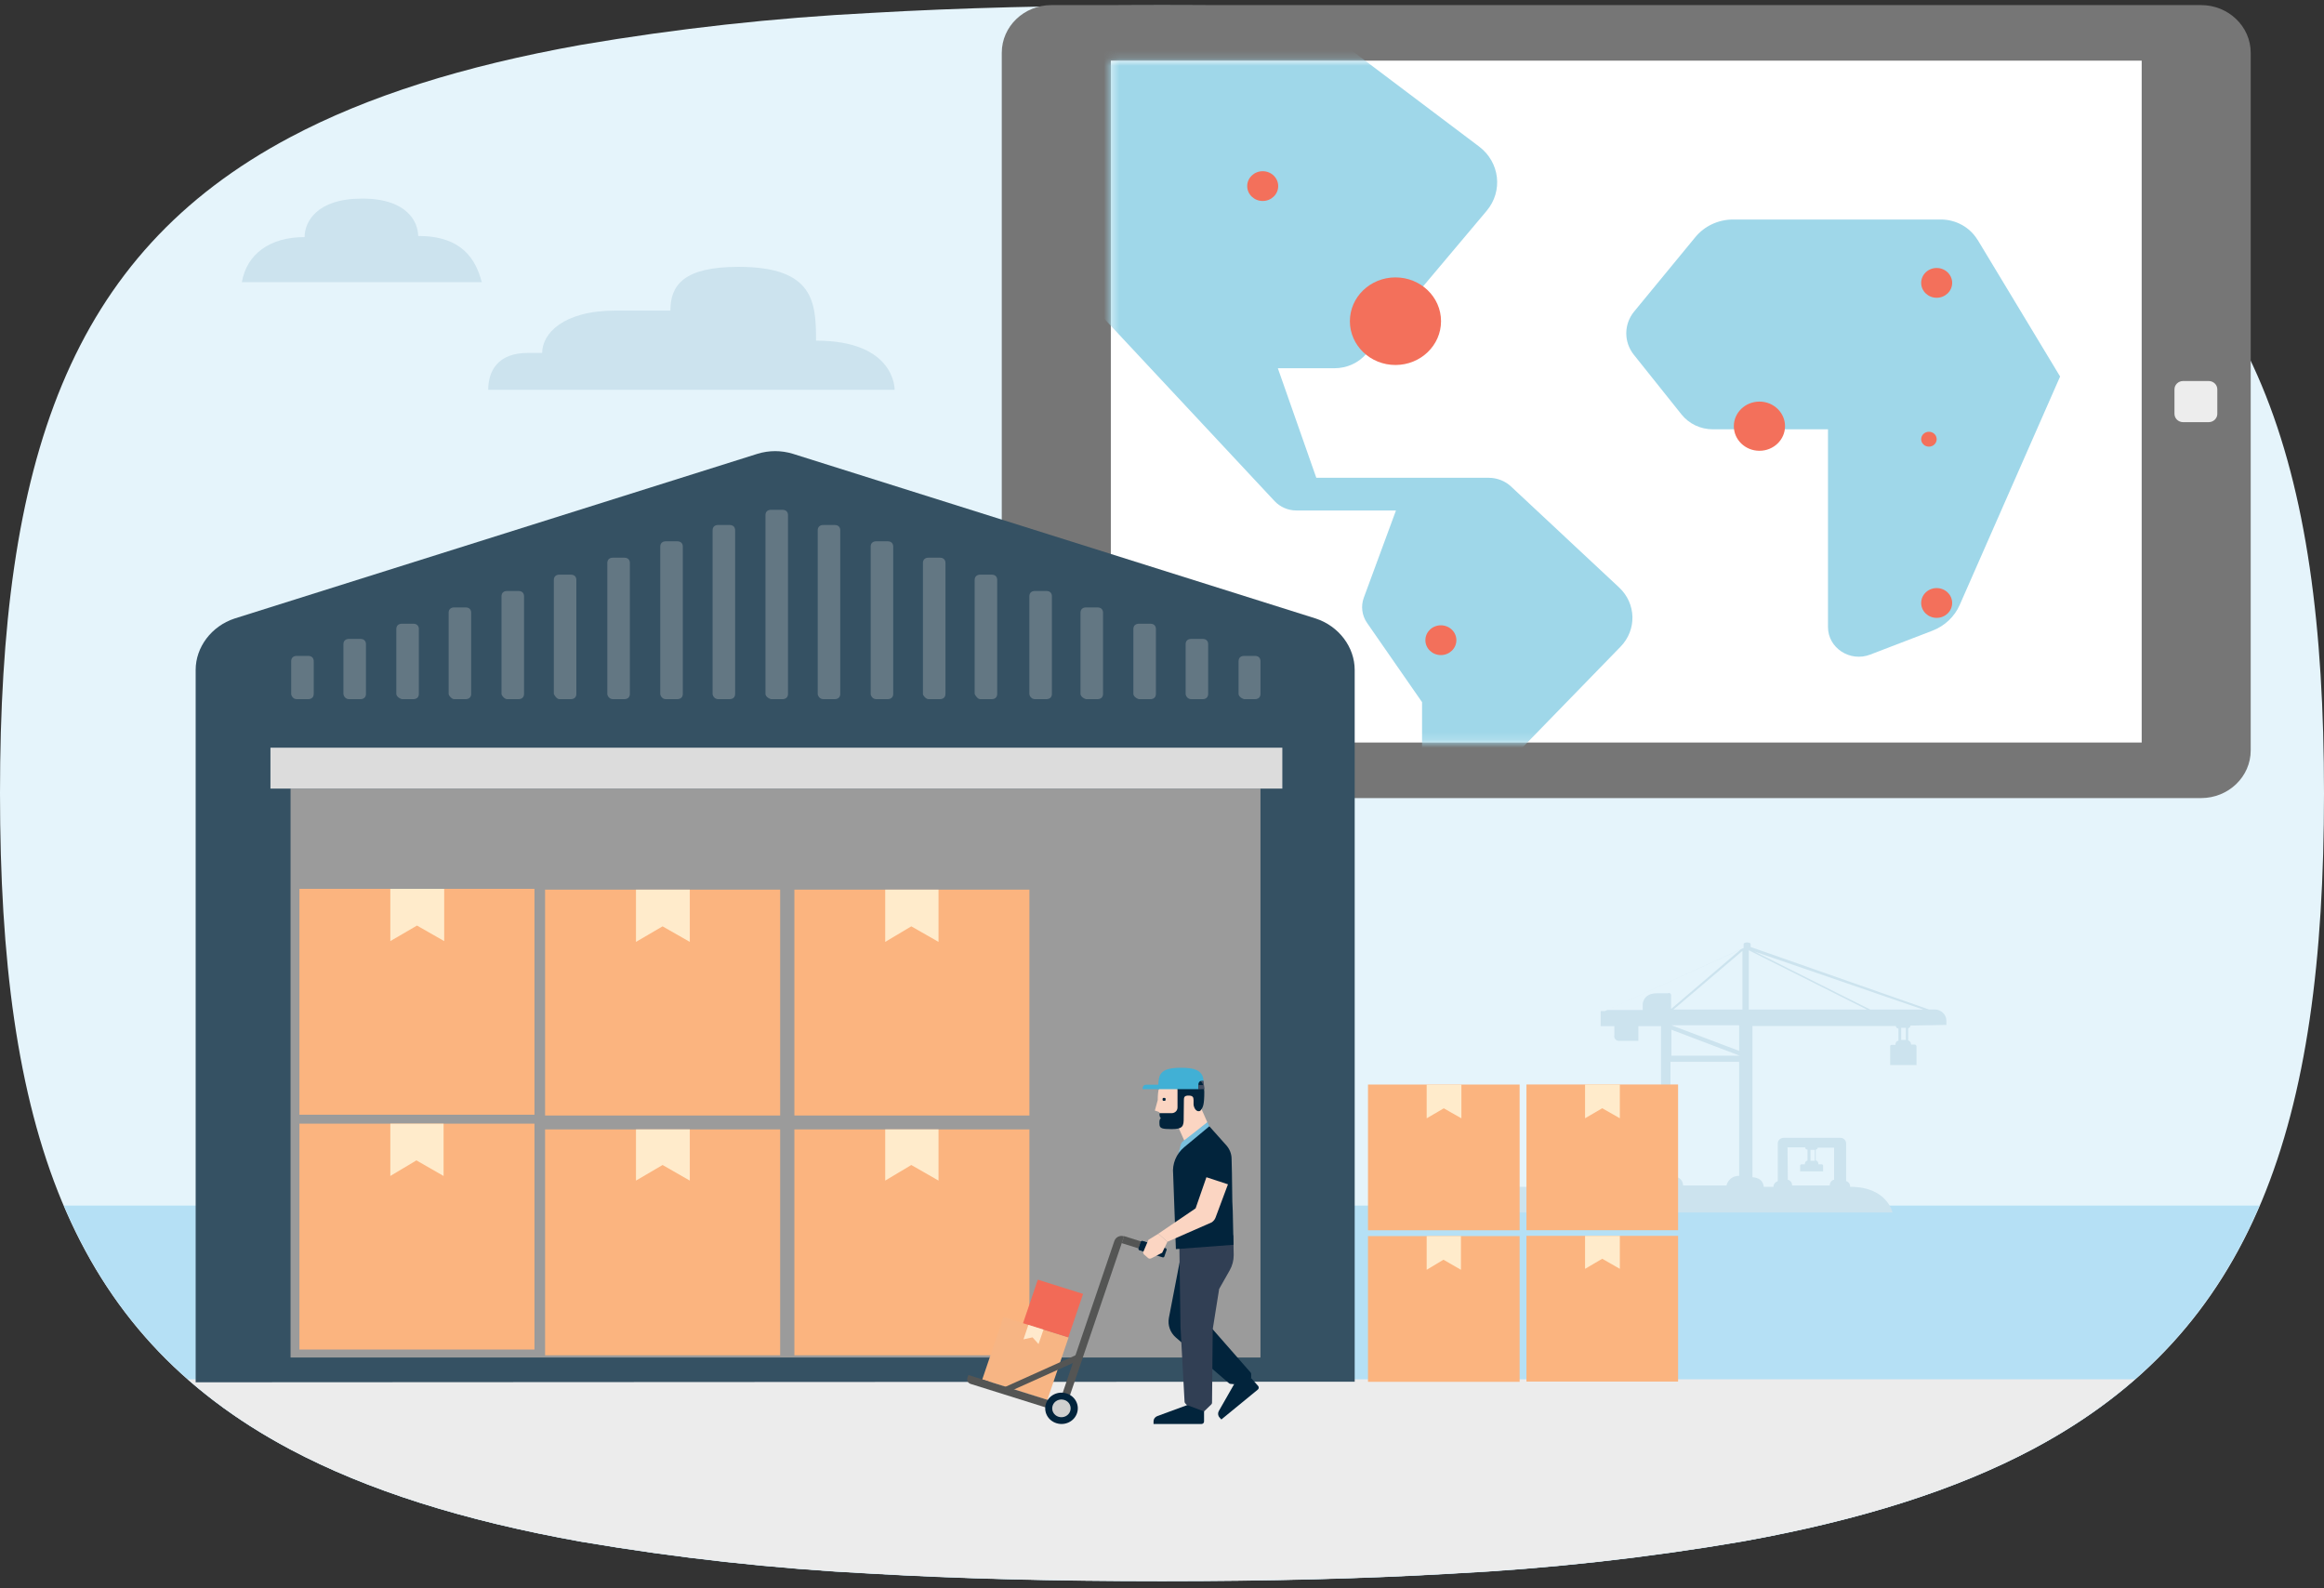
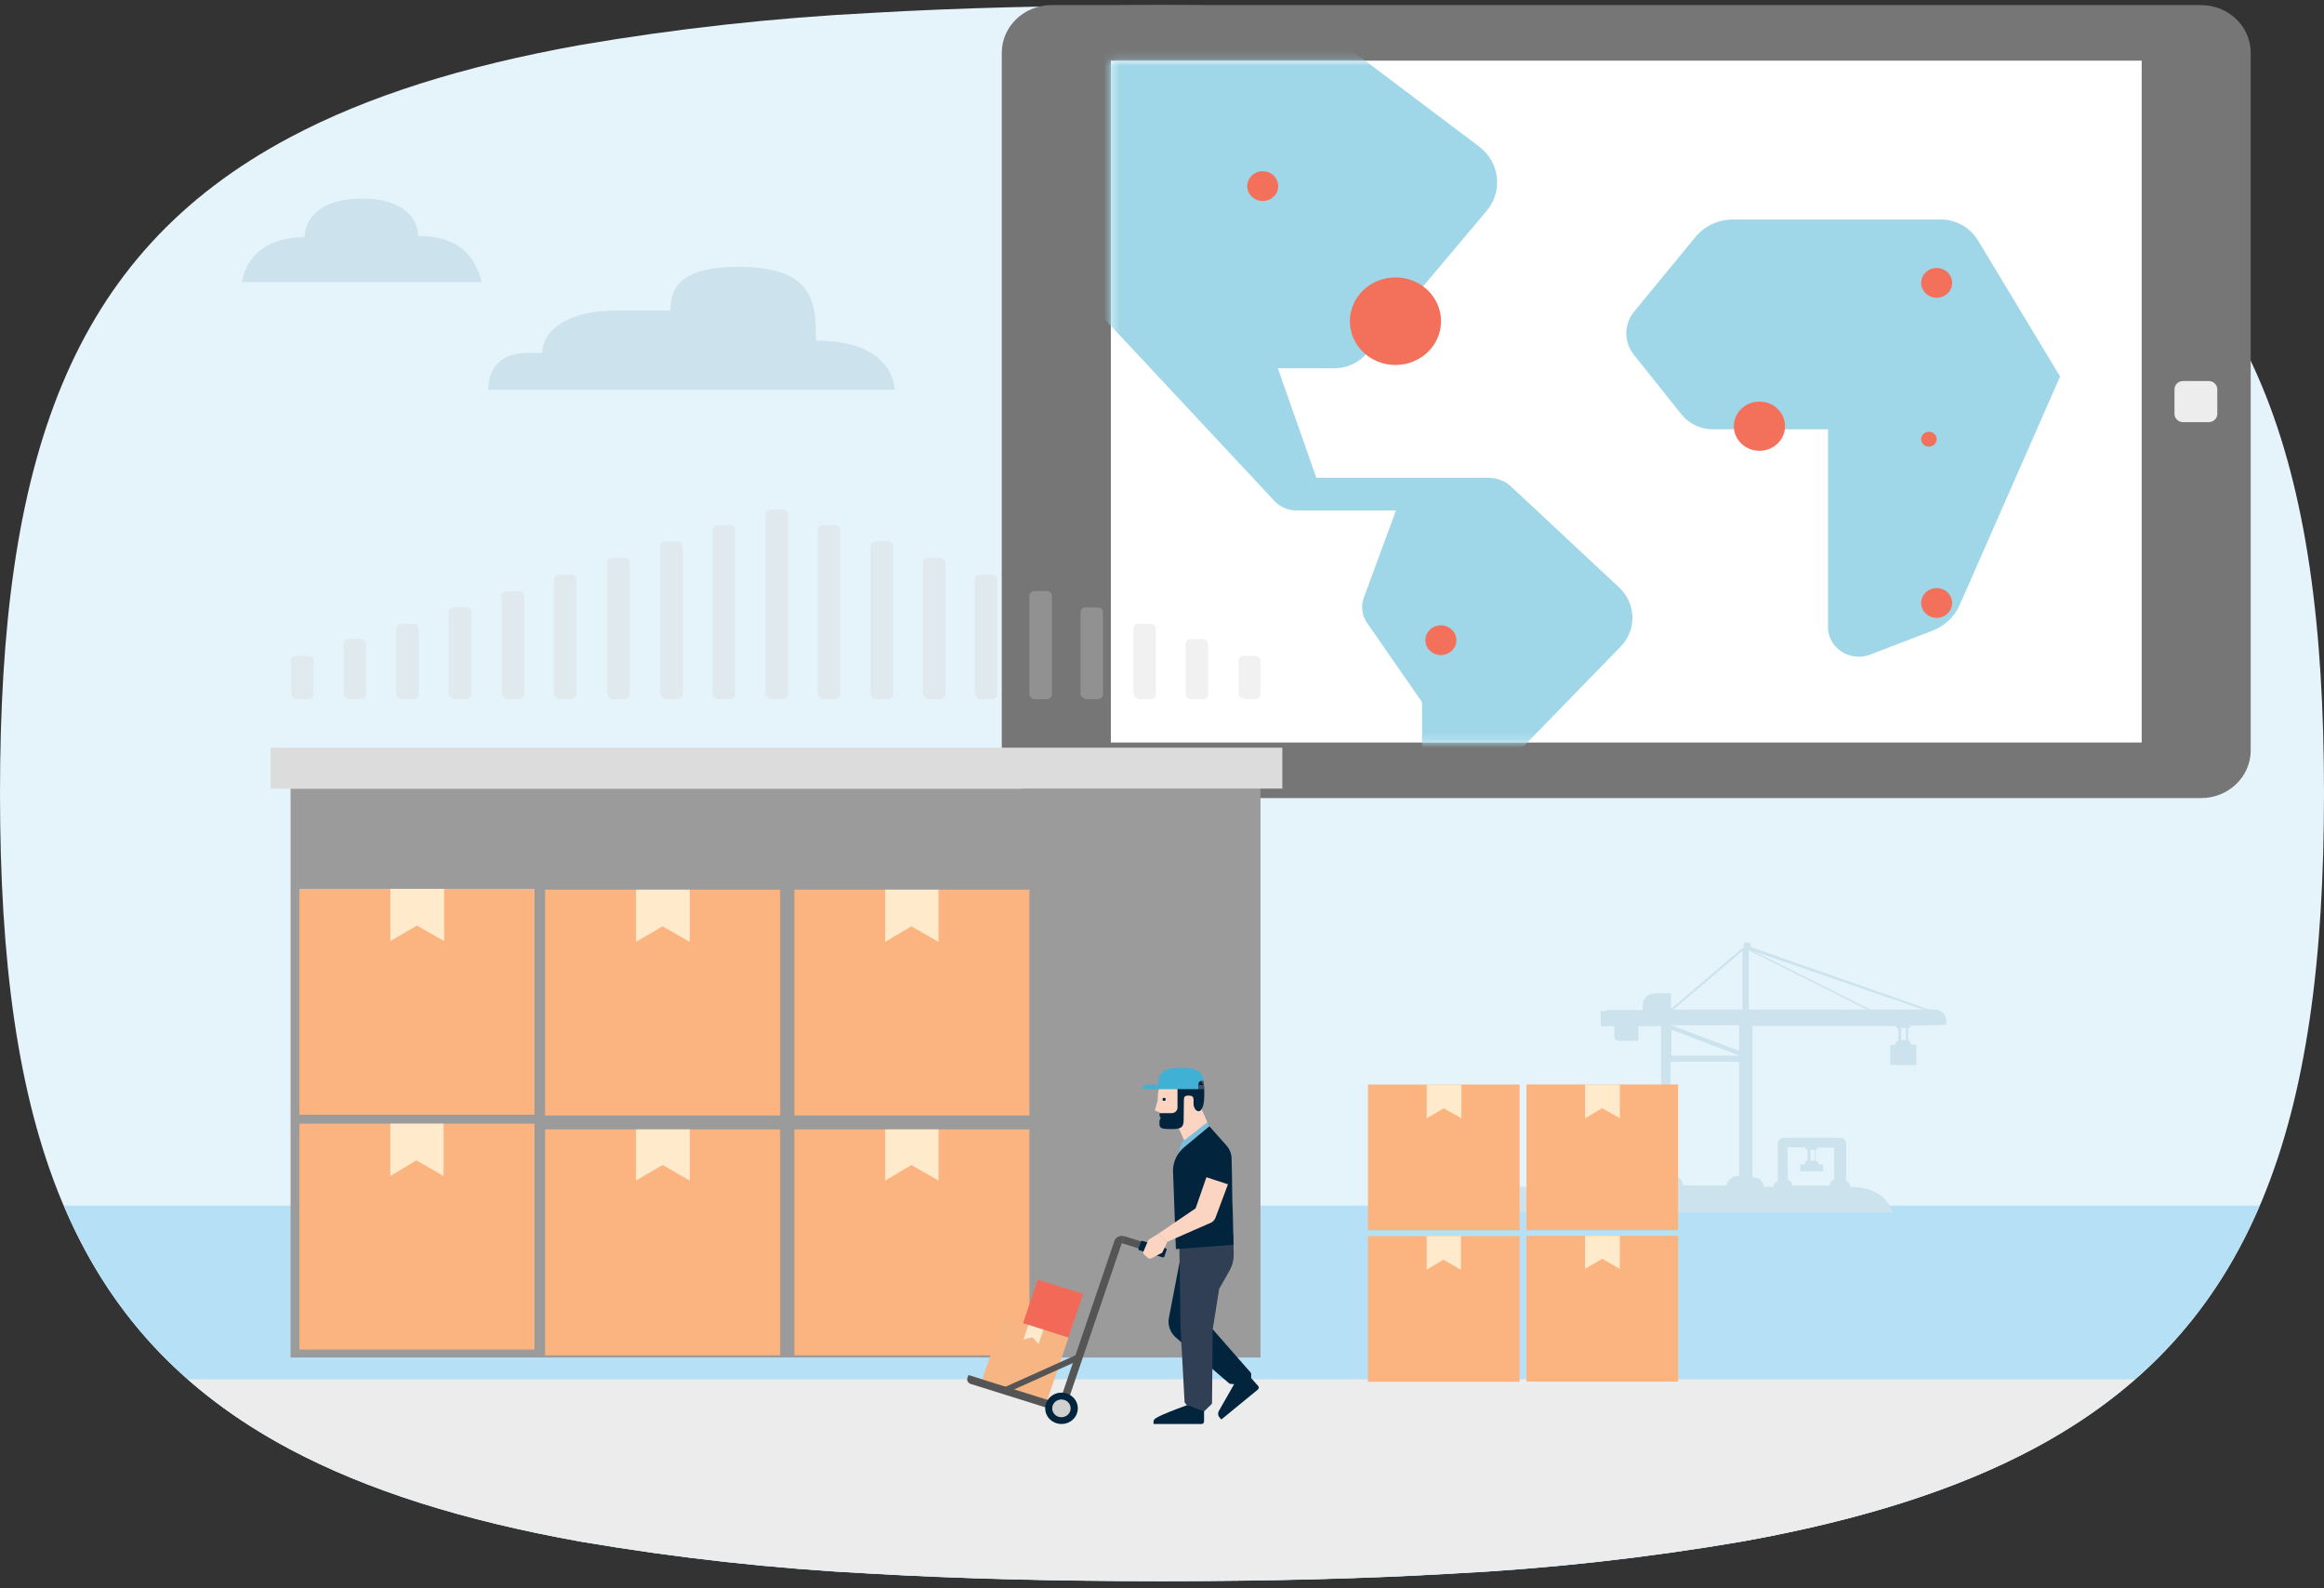
<svg xmlns="http://www.w3.org/2000/svg" width="300" height="205" viewBox="0 0 300 205" fill="none">
  <rect x="0" y="0" width="300" height="205" fill="#333333" stroke="none" />
  <g clip-path="url(#clip0_73_587)">
    <path d="M150.004 0.697C163.64 0.697 176.107 1.007 187.503 1.673C200.083 2.315 212.607 3.701 225.002 5.831C240.185 8.564 252.54 12.482 262.501 17.794C291.046 32.986 300 59.583 300 102.395C300 145.207 291.046 171.797 262.501 186.996C252.54 192.301 240.185 196.211 225.002 198.952C212.599 201.081 200.075 202.467 187.503 203.11C176.107 203.776 163.64 204.086 150.004 204.086C136.368 204.086 123.893 203.776 112.505 203.118C99.925 202.483 87.401 201.104 75.006 198.991C59.815 196.273 47.46 192.378 37.507 187.097C8.865 171.897 0 145.284 0 102.38C0 59.475 8.865 32.87 37.499 17.693C47.452 12.412 59.807 8.51 74.998 5.792C87.401 3.678 99.925 2.3 112.497 1.665C123.884 1.007 136.36 0.697 149.996 0.697H150.004Z" fill="#E5F4FB" />
    <path d="M284.132 0.658H135.723C132.185 0.658 129.316 3.414 129.316 6.814V96.851C129.316 100.251 132.185 103.007 135.723 103.007H284.132C287.67 103.007 290.539 100.251 290.539 96.851V6.814C290.539 3.414 287.67 0.658 284.132 0.658Z" fill="#767676" />
    <path d="M276.467 7.828H143.396V95.837H276.467V7.828Z" fill="white" />
    <path d="M281.818 49.176H285.107C285.727 49.176 286.227 49.657 286.227 50.253V53.412C286.227 54.008 285.727 54.488 285.107 54.488H281.818C281.198 54.488 280.698 54.008 280.698 53.412V50.253C280.698 49.657 281.198 49.176 281.818 49.176Z" fill="#EDEDED" />
    <mask id="mask0_73_587" style="mask-type:luminance" maskUnits="userSpaceOnUse" x="143" y="7" width="134" height="89">
      <path d="M276.467 7.828H143.396V95.837H276.467V7.828Z" fill="white" />
    </mask>
    <g mask="url(#mask0_73_587)">
      <path d="M190.936 18.916L165.84 0H129.316V15.331L141.196 28.619V39.691L164.535 64.678C165.252 65.445 166.275 65.886 167.347 65.886H180.202L176.051 77.145C175.648 78.237 175.809 79.437 176.47 80.397L183.57 90.626V112.771L188.535 116.689V104.703L209.198 83.463C211.31 81.287 211.229 77.896 209.005 75.821L195.063 62.797C194.289 62.069 193.241 61.666 192.161 61.666H169.918L164.954 47.527H172.263C173.875 47.527 175.398 46.83 176.406 45.63L191.911 27.209C194.047 24.67 193.612 20.937 190.936 18.916Z" fill="#9FD7E9" />
      <path d="M255.28 30.942L265.934 48.596L252.975 78.074C252.306 79.599 251.033 80.799 249.429 81.411L241.427 84.485C238.816 85.492 235.971 83.641 235.971 80.931V55.41H221.102C219.522 55.41 218.039 54.705 217.072 53.505L210.907 45.785C209.593 44.136 209.609 41.836 210.947 40.21L218.853 30.601C220.03 29.168 221.827 28.332 223.721 28.332H250.542C252.492 28.332 254.289 29.331 255.272 30.949L255.28 30.942Z" fill="#9FD7E9" />
    </g>
    <path d="M227.122 58.182C228.946 58.182 230.426 56.761 230.426 55.007C230.426 53.254 228.946 51.833 227.122 51.833C225.297 51.833 223.817 53.254 223.817 55.007C223.817 56.761 225.297 58.182 227.122 58.182Z" fill="#F3705B" />
    <path d="M250 38.432C251.105 38.432 252 37.571 252 36.51C252 35.449 251.105 34.589 250 34.589C248.895 34.589 248 35.449 248 36.51C248 37.571 248.895 38.432 250 38.432Z" fill="#F3705B" />
    <path d="M186 84.55C187.105 84.55 188 83.689 188 82.628C188 81.567 187.105 80.707 186 80.707C184.895 80.707 184 81.567 184 82.628C184 83.689 184.895 84.55 186 84.55Z" fill="#F3705B" />
    <path d="M250 79.746C251.105 79.746 252 78.885 252 77.824C252 76.763 251.105 75.903 250 75.903C248.895 75.903 248 76.763 248 77.824C248 78.885 248.895 79.746 250 79.746Z" fill="#F3705B" />
    <path d="M163 25.941C164.105 25.941 165 25.081 165 24.02C165 22.959 164.105 22.098 163 22.098C161.895 22.098 161 22.959 161 24.02C161 25.081 161.895 25.941 163 25.941Z" fill="#F3705B" />
    <path d="M249 57.648C249.552 57.648 250 57.217 250 56.687C250 56.156 249.552 55.726 249 55.726C248.448 55.726 248 56.156 248 56.687C248 57.217 248.448 57.648 249 57.648Z" fill="#F3705B" />
    <path d="M180.137 47.109C183.386 47.109 186.02 44.578 186.02 41.457C186.02 38.335 183.386 35.804 180.137 35.804C176.888 35.804 174.254 38.335 174.254 41.457C174.254 44.578 176.888 47.109 180.137 47.109Z" fill="#F3705B" />
    <path d="M8.244 155.606C14.055 169.272 23.355 179.578 37.499 187.074C47.452 192.347 59.806 196.249 74.998 198.967C87.401 201.081 99.924 202.459 112.497 203.094C123.884 203.753 136.36 204.062 149.996 204.062C163.632 204.062 176.099 203.753 187.495 203.087C200.075 202.444 212.599 201.058 224.994 198.929C240.177 196.195 252.532 192.277 262.493 186.973C276.564 179.478 285.856 169.203 291.675 155.598H8.244V155.606Z" fill="#B5E0F5" />
    <path d="M24.258 178.038C28.11 181.414 32.502 184.426 37.499 187.074C47.452 192.347 59.806 196.25 74.998 198.967C87.401 201.081 99.925 202.46 112.497 203.094C123.884 203.753 136.36 204.062 149.996 204.062C163.632 204.062 176.099 203.753 187.495 203.087C200.075 202.444 212.599 201.058 224.994 198.929C240.177 196.195 252.532 192.277 262.493 186.973C267.433 184.341 271.769 181.36 275.597 178.022H24.258V178.038Z" fill="#ECECEC" />
    <path d="M246.6 132.369L251.25 132.284V131.703C251.25 130.959 250.565 130.294 249.784 130.294H249.01L225.985 122.225V121.854C225.985 121.567 225.082 121.567 225.082 121.854V122.349L207.183 130.495H206.627V132.438H208.392V133.639C208.303 134.01 208.61 134.343 208.996 134.343H211.495V132.438H214.42V152.083C213.647 152.083 212.954 152.617 212.873 153.322H210.85V151.541C210.85 151.378 210.681 151.293 210.592 151.293H208.352C208.183 151.293 208.094 151.378 208.094 151.456V153.275H207.707V151.494C207.707 151.332 207.538 151.246 207.449 151.246H205.297C205.128 151.246 205.039 151.332 205.039 151.409V153.229H204.524V151.448C204.524 151.285 204.354 151.2 204.266 151.2H202.114C201.945 151.2 201.856 151.285 201.856 151.363V153.182H194.941V156.489H244.295C244.295 156.489 243.61 153.182 238.872 153.182H238.831V153.144C238.831 152.811 238.614 152.524 238.315 152.439V147.599C238.315 147.181 237.969 146.856 237.582 146.856H230.264C229.829 146.856 229.491 147.189 229.491 147.561V152.439C229.193 152.563 228.935 152.811 228.935 153.144V153.182H227.686C227.597 152.354 227.001 151.982 226.219 151.943V132.423H244.731C244.731 132.586 244.859 132.709 245.029 132.756H245.069V134.328C244.771 134.366 244.682 134.575 244.682 134.862H244.166C244.078 134.862 243.997 134.947 243.997 135.025V137.464H247.398V135.063C247.398 134.901 247.229 134.816 247.14 134.816H246.705C246.705 134.606 246.576 134.359 246.318 134.281V132.709C246.536 132.671 246.616 132.508 246.616 132.338M215.323 128.203H213.856C212.091 128.203 212.051 129.612 212.051 129.612V130.356H207.489L224.712 122.535L215.718 130.224V128.489C215.758 128.327 215.589 128.156 215.42 128.156C215.379 128.156 215.331 128.195 215.331 128.195M224.583 136.256H215.758V132.903L224.583 136.256ZM224.502 137.046V151.765H224.462C223.64 151.765 223.043 152.3 222.866 153.004H217.273C217.233 152.137 216.5 151.765 215.637 151.765V137.046H224.502ZM224.502 135.636L215.766 132.33H224.502V135.636ZM224.929 130.301H216.024L224.929 122.729V130.301ZM233.714 148.412H234.27V149.822H233.714V148.412ZM230.788 152.261L230.748 148.087H233.029C233.029 148.296 233.158 148.374 233.327 148.374V149.783C233.069 149.868 232.98 150.031 232.98 150.279H232.545C232.457 150.279 232.376 150.364 232.376 150.441V151.185H235.342V150.441C235.342 150.356 235.253 150.279 235.172 150.279H234.737C234.737 150.069 234.649 149.822 234.391 149.783V148.374C234.56 148.374 234.649 148.211 234.649 148.126H236.76V152.261C236.462 152.307 236.204 152.632 236.204 152.965V153.004H231.336V152.965C231.336 152.632 231.119 152.346 230.78 152.261H230.788ZM225.751 130.301V122.651L240.991 130.301H225.751ZM246.028 134.227H245.424V132.655H246.028V134.227ZM241.426 130.301L226.485 122.814L248.268 130.301H241.426Z" fill="#CCE3EE" />
-     <path d="M174.874 178.332L25.257 178.409V86.467C25.257 83.525 27.296 80.815 30.278 79.832L97.789 58.569C99.28 58.112 100.851 58.112 102.342 58.569L169.853 79.832C172.835 80.815 174.874 83.525 174.874 86.467V178.332Z" fill="#355163" />
    <path d="M162.713 101.783H37.507V175.211H162.713V101.783Z" fill="#9B9B9B" />
    <path d="M165.534 96.503H34.912V101.783H165.534V96.503Z" fill="#DCDCDC" />
    <path opacity="0.3" d="M160.594 90.238H162.004C162.407 90.238 162.714 90.014 162.714 89.557V85.337C162.714 84.95 162.48 84.656 162.004 84.656H160.594C160.191 84.656 159.885 84.88 159.885 85.337V89.557C159.885 89.781 160.118 90.091 160.594 90.238Z" fill="#CFD0D0" />
    <path opacity="0.3" d="M153.76 90.238H155.251C155.654 90.238 155.96 90.014 155.96 89.557V83.146C155.96 82.758 155.726 82.464 155.251 82.464H153.76C153.357 82.464 153.051 82.689 153.051 83.146V89.557C153.051 89.781 153.284 90.238 153.76 90.238Z" fill="#CFD0D0" />
    <path opacity="0.3" d="M147.014 90.238H148.505C148.908 90.238 149.214 90.014 149.214 89.557V81.187C149.214 80.799 148.98 80.505 148.505 80.505H147.014C146.611 80.505 146.305 80.73 146.305 81.187V89.557C146.305 89.781 146.538 90.091 147.014 90.238Z" fill="#CFD0D0" />
    <path opacity="0.3" d="M140.188 90.238H141.679C142.082 90.238 142.388 90.014 142.388 89.557V79.081C142.388 78.693 142.154 78.399 141.679 78.399H140.188C139.785 78.399 139.479 78.624 139.479 79.081V89.557C139.479 89.782 139.712 90.091 140.188 90.238Z" fill="#CFD0D0" />
    <path opacity="0.3" d="M133.588 90.238H135.079C135.482 90.238 135.788 90.014 135.788 89.557V76.959C135.788 76.572 135.555 76.278 135.079 76.278H133.588C133.185 76.278 132.879 76.502 132.879 76.959V89.557C132.879 89.781 133.113 90.238 133.588 90.238Z" fill="#CFD0D0" />
    <path opacity="0.3" d="M126.528 90.238H128.019C128.421 90.238 128.728 90.014 128.728 89.557V74.853C128.728 74.466 128.494 74.171 128.019 74.171H126.528C126.125 74.171 125.818 74.396 125.818 74.853V89.557C125.899 89.781 126.221 90.238 126.528 90.238Z" fill="#CFD0D0" />
    <path opacity="0.3" d="M119.847 90.238H121.338C121.741 90.238 122.047 90.014 122.047 89.557V72.662C122.047 72.274 121.813 71.98 121.338 71.98H119.847C119.444 71.98 119.138 72.205 119.138 72.662V89.557C119.138 89.781 119.541 90.238 119.847 90.238Z" fill="#CFD0D0" />
    <path opacity="0.3" d="M113.102 90.238H114.593C114.996 90.238 115.302 90.014 115.302 89.557V70.548C115.302 70.16 115.068 69.866 114.593 69.866H113.102C112.699 69.866 112.393 70.091 112.393 70.548V89.557C112.393 89.781 112.626 90.238 113.102 90.238Z" fill="#CFD0D0" />
    <path opacity="0.3" d="M106.267 90.238H107.758C108.161 90.238 108.467 90.014 108.467 89.557V68.441C108.467 68.054 108.233 67.76 107.758 67.76H106.267C105.864 67.76 105.558 67.985 105.558 68.441V89.557C105.558 89.781 105.791 90.238 106.267 90.238Z" fill="#CFD0D0" />
    <path opacity="0.3" d="M99.522 90.238H101.013C101.416 90.238 101.722 90.014 101.722 89.557V66.482C101.722 66.095 101.488 65.801 101.013 65.801H99.522C99.119 65.801 98.812 66.026 98.812 66.482V89.557C98.812 89.781 99.046 90.091 99.522 90.238Z" fill="#CFD0D0" />
    <path opacity="0.3" d="M92.695 90.238H94.186C94.589 90.238 94.896 90.014 94.896 89.557V68.442C94.896 68.054 94.662 67.76 94.186 67.76H92.695C92.293 67.76 91.986 67.985 91.986 68.442V89.557C91.986 89.782 92.22 90.238 92.695 90.238Z" fill="#CFD0D0" />
    <path opacity="0.3" d="M85.943 90.238H87.433C87.837 90.238 88.143 90.014 88.143 89.557V70.548C88.143 70.16 87.909 69.866 87.433 69.866H85.943C85.54 69.866 85.233 70.091 85.233 70.548V89.557C85.233 89.781 85.467 90.238 85.943 90.238Z" fill="#CFD0D0" />
    <path opacity="0.3" d="M79.108 90.238H80.599C81.001 90.238 81.308 90.014 81.308 89.557V72.662C81.308 72.274 81.074 71.98 80.599 71.98H79.108C78.705 71.98 78.398 72.205 78.398 72.662V89.557C78.398 89.781 78.632 90.238 79.108 90.238Z" fill="#CFD0D0" />
    <path opacity="0.3" d="M72.201 90.238H73.692C74.095 90.238 74.401 90.014 74.401 89.557V74.853C74.401 74.466 74.168 74.171 73.692 74.171H72.201C71.798 74.171 71.492 74.396 71.492 74.853V89.557C71.573 89.781 71.895 90.238 72.201 90.238Z" fill="#CFD0D0" />
    <path opacity="0.3" d="M65.448 90.238H66.938C67.341 90.238 67.648 90.014 67.648 89.557V76.959C67.648 76.572 67.414 76.278 66.938 76.278H65.448C65.044 76.278 64.738 76.502 64.738 76.959V89.557C64.738 89.781 65.141 90.238 65.448 90.238Z" fill="#CFD0D0" />
    <path opacity="0.3" d="M58.622 90.238H60.113C60.516 90.238 60.822 90.014 60.822 89.557V79.081C60.822 78.693 60.589 78.399 60.113 78.399H58.622C58.219 78.399 57.913 78.624 57.913 79.081V89.557C57.913 89.782 58.316 90.238 58.622 90.238Z" fill="#CFD0D0" />
    <path opacity="0.3" d="M51.868 90.238H53.359C53.762 90.238 54.069 90.014 54.069 89.557V81.187C54.069 80.799 53.835 80.505 53.359 80.505H51.868C51.465 80.505 51.159 80.73 51.159 81.187V89.557C51.159 89.781 51.393 90.091 51.868 90.238Z" fill="#CFD0D0" />
    <path opacity="0.3" d="M45.042 90.238H46.533C46.936 90.238 47.242 90.014 47.242 89.557V83.146C47.242 82.758 47.009 82.464 46.533 82.464H45.042C44.639 82.464 44.333 82.689 44.333 83.146V89.557C44.333 89.781 44.567 90.238 45.042 90.238Z" fill="#CFD0D0" />
    <path opacity="0.3" d="M38.297 90.238H39.788C40.191 90.238 40.497 90.014 40.497 89.557V85.337C40.497 84.95 40.264 84.656 39.788 84.656H38.297C37.894 84.656 37.588 84.88 37.588 85.337V89.557C37.588 89.781 37.822 90.238 38.297 90.238Z" fill="#CFD0D0" />
    <path d="M132.886 145.772H102.544V174.925H132.886V145.772Z" fill="#FBB47F" />
    <path d="M114.27 152.377L117.638 150.364L121.152 152.377V145.772H114.27V152.377Z" fill="#FFEBCB" />
    <path d="M100.707 145.772H70.364V174.925H100.707V145.772Z" fill="#FBB47F" />
    <path d="M82.098 152.377L85.531 150.364L89.045 152.377V145.772H82.098V152.377Z" fill="#FFEBCB" />
    <path d="M132.886 114.823H102.544V143.976H132.886V114.823Z" fill="#FBB47F" />
    <path d="M114.27 121.567L117.638 119.562L121.152 121.567V114.823H114.27V121.567Z" fill="#FFEBCB" />
    <path d="M100.707 114.823H70.364V143.976H100.707V114.823Z" fill="#FBB47F" />
    <path d="M82.098 121.567L85.531 119.562L89.045 121.567V114.823H82.098V121.567Z" fill="#FFEBCB" />
    <path d="M68.994 145.029H38.651V174.182H68.994V145.029Z" fill="#FBB47F" />
    <path d="M50.386 151.781L53.754 149.767L57.26 151.781V145.029H50.386V151.781Z" fill="#FFEBCB" />
    <path d="M68.994 114.722H38.651V143.875H68.994V114.722Z" fill="#FBB47F" />
    <path d="M50.386 121.466L53.827 119.461L57.341 121.466V114.722H50.386V121.466Z" fill="#FFEBCB" />
    <path d="M216.62 159.508H197.045V178.316H216.62V159.508Z" fill="#FBB47F" />
    <path d="M204.612 163.767L206.829 162.466L209.101 163.767V159.508H204.612V163.767Z" fill="#FFEBCB" />
    <path d="M216.62 139.972H197.045V158.78H216.62V139.972Z" fill="#FBB47F" />
    <path d="M204.612 144.332L206.829 143.039L209.101 144.332V139.972H204.612V144.332Z" fill="#FFEBCB" />
    <path d="M196.166 159.539H176.591V178.347H196.166V159.539Z" fill="#FBB47F" />
    <path d="M184.167 163.891L186.335 162.59L188.591 163.891V159.539H184.167V163.891Z" fill="#FFEBCB" />
    <path d="M196.166 139.98H176.591V158.788H196.166V139.98Z" fill="#FBB47F" />
    <path d="M184.167 144.34L186.375 143.047L188.648 144.34V139.98H184.167V144.34Z" fill="#FFEBCB" />
    <path d="M158.732 161.746L157.708 164.208L155.435 170.302L161.431 177.139C161.48 177.194 161.512 177.271 161.512 177.348V177.898L160.682 178.796L158.836 178.611C158.772 178.611 158.699 178.572 158.651 178.533L151.793 172.633C151.051 171.99 150.713 171.038 150.89 170.093L152.454 161.986L158.723 161.746H158.732Z" fill="#02243C" />
    <path d="M152.236 160.515L152.389 171.309L152.913 180.926C152.913 180.995 152.954 181.065 153.002 181.127L154.211 182.382L155.17 182.42L156.363 181.267C156.419 181.212 156.459 181.135 156.459 181.05L156.548 171.564L157.717 164.239L158.74 160.383L152.236 160.53V160.515Z" fill="#313F54" />
    <path d="M152.446 166.314H157.403L158.748 163.945C159.079 163.349 159.256 162.691 159.256 162.009L159.208 159.384" fill="#313F54" />
-     <path d="M153.252 181.352L149.4 182.769C149.102 182.877 148.908 183.148 148.908 183.442V183.791H155.098C155.283 183.791 155.428 183.651 155.428 183.473V182.172L153.244 181.352H153.252Z" fill="#02243C" />
+     <path d="M153.252 181.352C149.102 182.877 148.908 183.148 148.908 183.442V183.791H155.098C155.283 183.791 155.428 183.651 155.428 183.473V182.172L153.244 181.352H153.252Z" fill="#02243C" />
    <path d="M159.313 178.649L157.33 182.126C157.185 182.389 157.217 182.722 157.427 182.947L157.661 183.21L162.375 179.346C162.512 179.23 162.528 179.029 162.416 178.889L161.537 177.898L159.321 178.642L159.313 178.649Z" fill="#02243C" />
    <path d="M150.31 162.156L150.592 161.336C150.624 161.235 150.568 161.134 150.463 161.103L147.506 160.174C147.401 160.143 147.296 160.197 147.264 160.298L146.982 161.119C146.949 161.22 147.006 161.32 147.111 161.351L150.068 162.28C150.173 162.319 150.286 162.257 150.31 162.156Z" fill="#02243C" />
    <path d="M129.538 169.978L126.794 178.053L135.198 180.689L137.942 172.614L129.538 169.978Z" fill="#F7B584" />
    <path d="M133.969 165.166L132.061 170.783L137.906 172.616L139.814 167L133.969 165.166Z" fill="#F26A57" />
    <path d="M134.7 171.611L132.75 170.999L132.121 172.865L133.29 172.61L134.063 173.477L134.7 171.611Z" fill="#FFE9CC" />
    <path d="M145.108 159.543L144.8 160.448L146.975 161.131L147.283 160.226L145.108 159.543Z" fill="#545554" />
    <path d="M138.915 174.887L129.543 179.101L129.881 179.796L139.253 175.581L138.915 174.887Z" fill="#545554" />
    <path d="M137.746 181.468L137.617 181.832C137.504 182.157 137.142 182.335 136.803 182.227L125.295 178.618C124.956 178.51 124.771 178.162 124.884 177.836L125.013 177.472L137.746 181.468Z" fill="#545554" />
    <path d="M145.096 159.57H145.08C144.572 159.4 144.024 159.671 143.855 160.159L136.763 180.996L137.706 181.298L145.104 159.57H145.096Z" fill="#545554" />
    <path d="M139.027 182.397C139.39 181.328 138.785 180.198 137.681 179.849C136.577 179.501 135.393 180.074 135.03 181.143C134.667 182.203 135.264 183.342 136.376 183.69C137.48 184.038 138.665 183.465 139.027 182.397Z" fill="#02243C" />
    <path d="M138.149 182.126C138.35 181.522 138.012 180.872 137.383 180.686C136.755 180.492 136.086 180.817 135.884 181.421C135.683 182.025 136.021 182.668 136.65 182.862C137.279 183.055 137.947 182.73 138.149 182.126Z" fill="#D0D0CF" />
    <path d="M147.498 160.182C147.393 160.151 147.288 160.205 147.256 160.306L146.974 161.127C146.942 161.227 146.998 161.328 147.103 161.359L147.756 161.568L148.159 160.391L147.506 160.19L147.498 160.182Z" fill="#02243C" />
    <path d="M154.122 139.105C154.009 139.105 153.808 139.585 153.743 139.732C153.687 139.872 153.784 140.29 153.784 140.29L155.444 140.46L155.363 139.477C155.363 139.477 154.243 139.113 154.13 139.105H154.122Z" fill="#444E62" />
    <path d="M150.383 139.57C149.665 140.034 149.456 140.476 149.448 141.993L149.077 143.333L149.674 143.55V143.689L152.003 145.253L152.946 147.375L155.863 144.874L155.065 143.07L154.702 141.862L153.614 140.538L151.181 139.438C151.181 139.438 151.092 139.105 150.367 139.57" fill="#FBD5C2" />
    <path d="M149.851 144.293C149.626 144.169 149.682 143.674 149.682 143.674C149.682 143.674 150.552 143.674 151.237 143.674C151.656 143.674 152.003 143.364 152.003 142.938V140.731C152.003 140.476 151.938 140.29 151.818 140.166C151.681 140.019 151.479 139.949 151.237 139.949C150.746 139.949 149.916 139.949 149.916 139.949C150.141 139.159 150.609 138.788 152.462 138.788C153.454 138.788 154.251 138.919 154.775 139.322C155.049 139.531 155.251 139.802 155.356 140.158C155.42 140.375 155.46 140.631 155.46 140.925C155.46 142.605 155.299 142.969 154.928 143.379C154.348 143.612 154.074 142.822 154.074 142.528V141.97C154.074 141.591 153.937 141.413 153.462 141.405C152.841 141.389 152.833 141.66 152.825 141.986C152.825 142.28 152.801 143.867 152.801 144.231C152.817 145.362 152.704 145.726 151.253 145.733C150.045 145.733 149.69 145.648 149.674 145.122C149.65 144.642 149.674 144.502 149.851 144.301V144.293Z" fill="#02243C" />
    <path d="M150.189 142.079C150.125 142.079 150.076 142.032 150.076 141.97V141.815C150.076 141.761 150.125 141.707 150.189 141.707H150.35C150.407 141.707 150.463 141.753 150.463 141.815V141.97C150.463 142.024 150.415 142.079 150.35 142.079H150.189Z" fill="#02243C" />
    <path d="M156.129 145.4L152.043 149.148L152.43 147.723C152.478 147.561 152.567 147.414 152.712 147.305L155.863 144.835L156.129 145.408V145.4Z" fill="#79BFDD" />
    <path d="M152.849 148.079L156.113 145.369L158.297 147.816C158.724 148.296 158.973 148.9 158.982 149.535L159.03 151.502V151.618L159.078 155.048L159.135 156.341L159.191 158.912L159.231 160.662L151.793 161.22L151.438 151.533C151.301 150.224 151.833 148.931 152.857 148.072L152.849 148.079Z" fill="#02243C" />
    <path d="M150.697 160.275L150.02 161.692L148.602 162.412C148.465 162.474 148.304 162.458 148.199 162.366L147.691 161.924C147.578 161.831 147.546 161.684 147.602 161.545L148.247 160.019L149.529 159.237" fill="#FBD5C2" />
    <path d="M154.34 155.954L155.734 151.943L158.514 152.857L156.919 157.131C156.83 157.387 156.653 157.604 156.419 157.766L150.697 160.275L149.528 159.23L154.348 155.954H154.34Z" fill="#FBD5C2" />
    <path d="M154.703 140.576H149.48C149.505 139.988 149.561 139.237 149.682 138.912C149.819 138.532 150.093 138.261 150.52 138.083C150.947 137.905 151.592 137.812 152.462 137.812C153.333 137.812 153.986 137.905 154.405 138.083C154.824 138.261 155.106 138.54 155.251 138.919C155.299 139.051 155.339 139.245 155.372 139.477H155.178C154.977 139.477 154.799 139.593 154.735 139.771C154.711 139.818 154.703 139.872 154.703 139.918V140.584V140.576Z" fill="#41B0D5" />
    <path d="M147.941 140.003H149.601V140.576H147.489C147.489 140.274 147.618 140.003 147.949 140.003H147.941Z" fill="#41B0D5" />
    <path d="M155.411 140.05H154.702V140.584L155.468 140.576L155.411 140.05Z" fill="#444E62" />
    <path d="M115.487 50.315H63.023C63.023 47.845 64.296 45.553 68.124 45.553H69.986C69.986 43.083 72.661 40.086 79.479 40.086H86.539C86.539 36.819 88.239 34.441 95.331 34.441C105.067 34.441 105.341 39.01 105.341 43.965C115.632 43.965 115.487 50.307 115.487 50.307V50.315Z" fill="#CCE3EE" />
    <path d="M53.98 30.462C53.98 28.758 52.674 25.63 46.759 25.63C40.843 25.63 39.32 28.673 39.32 30.601C34.783 30.601 31.849 32.831 31.221 36.416H62.192C61.41 33.489 59.677 30.454 53.971 30.454L53.98 30.462Z" fill="#CCE3EE" />
  </g>
  <defs>
    <clipPath id="clip0_73_587">
      <rect width="300" height="204.07" fill="white" />
    </clipPath>
  </defs>
</svg>